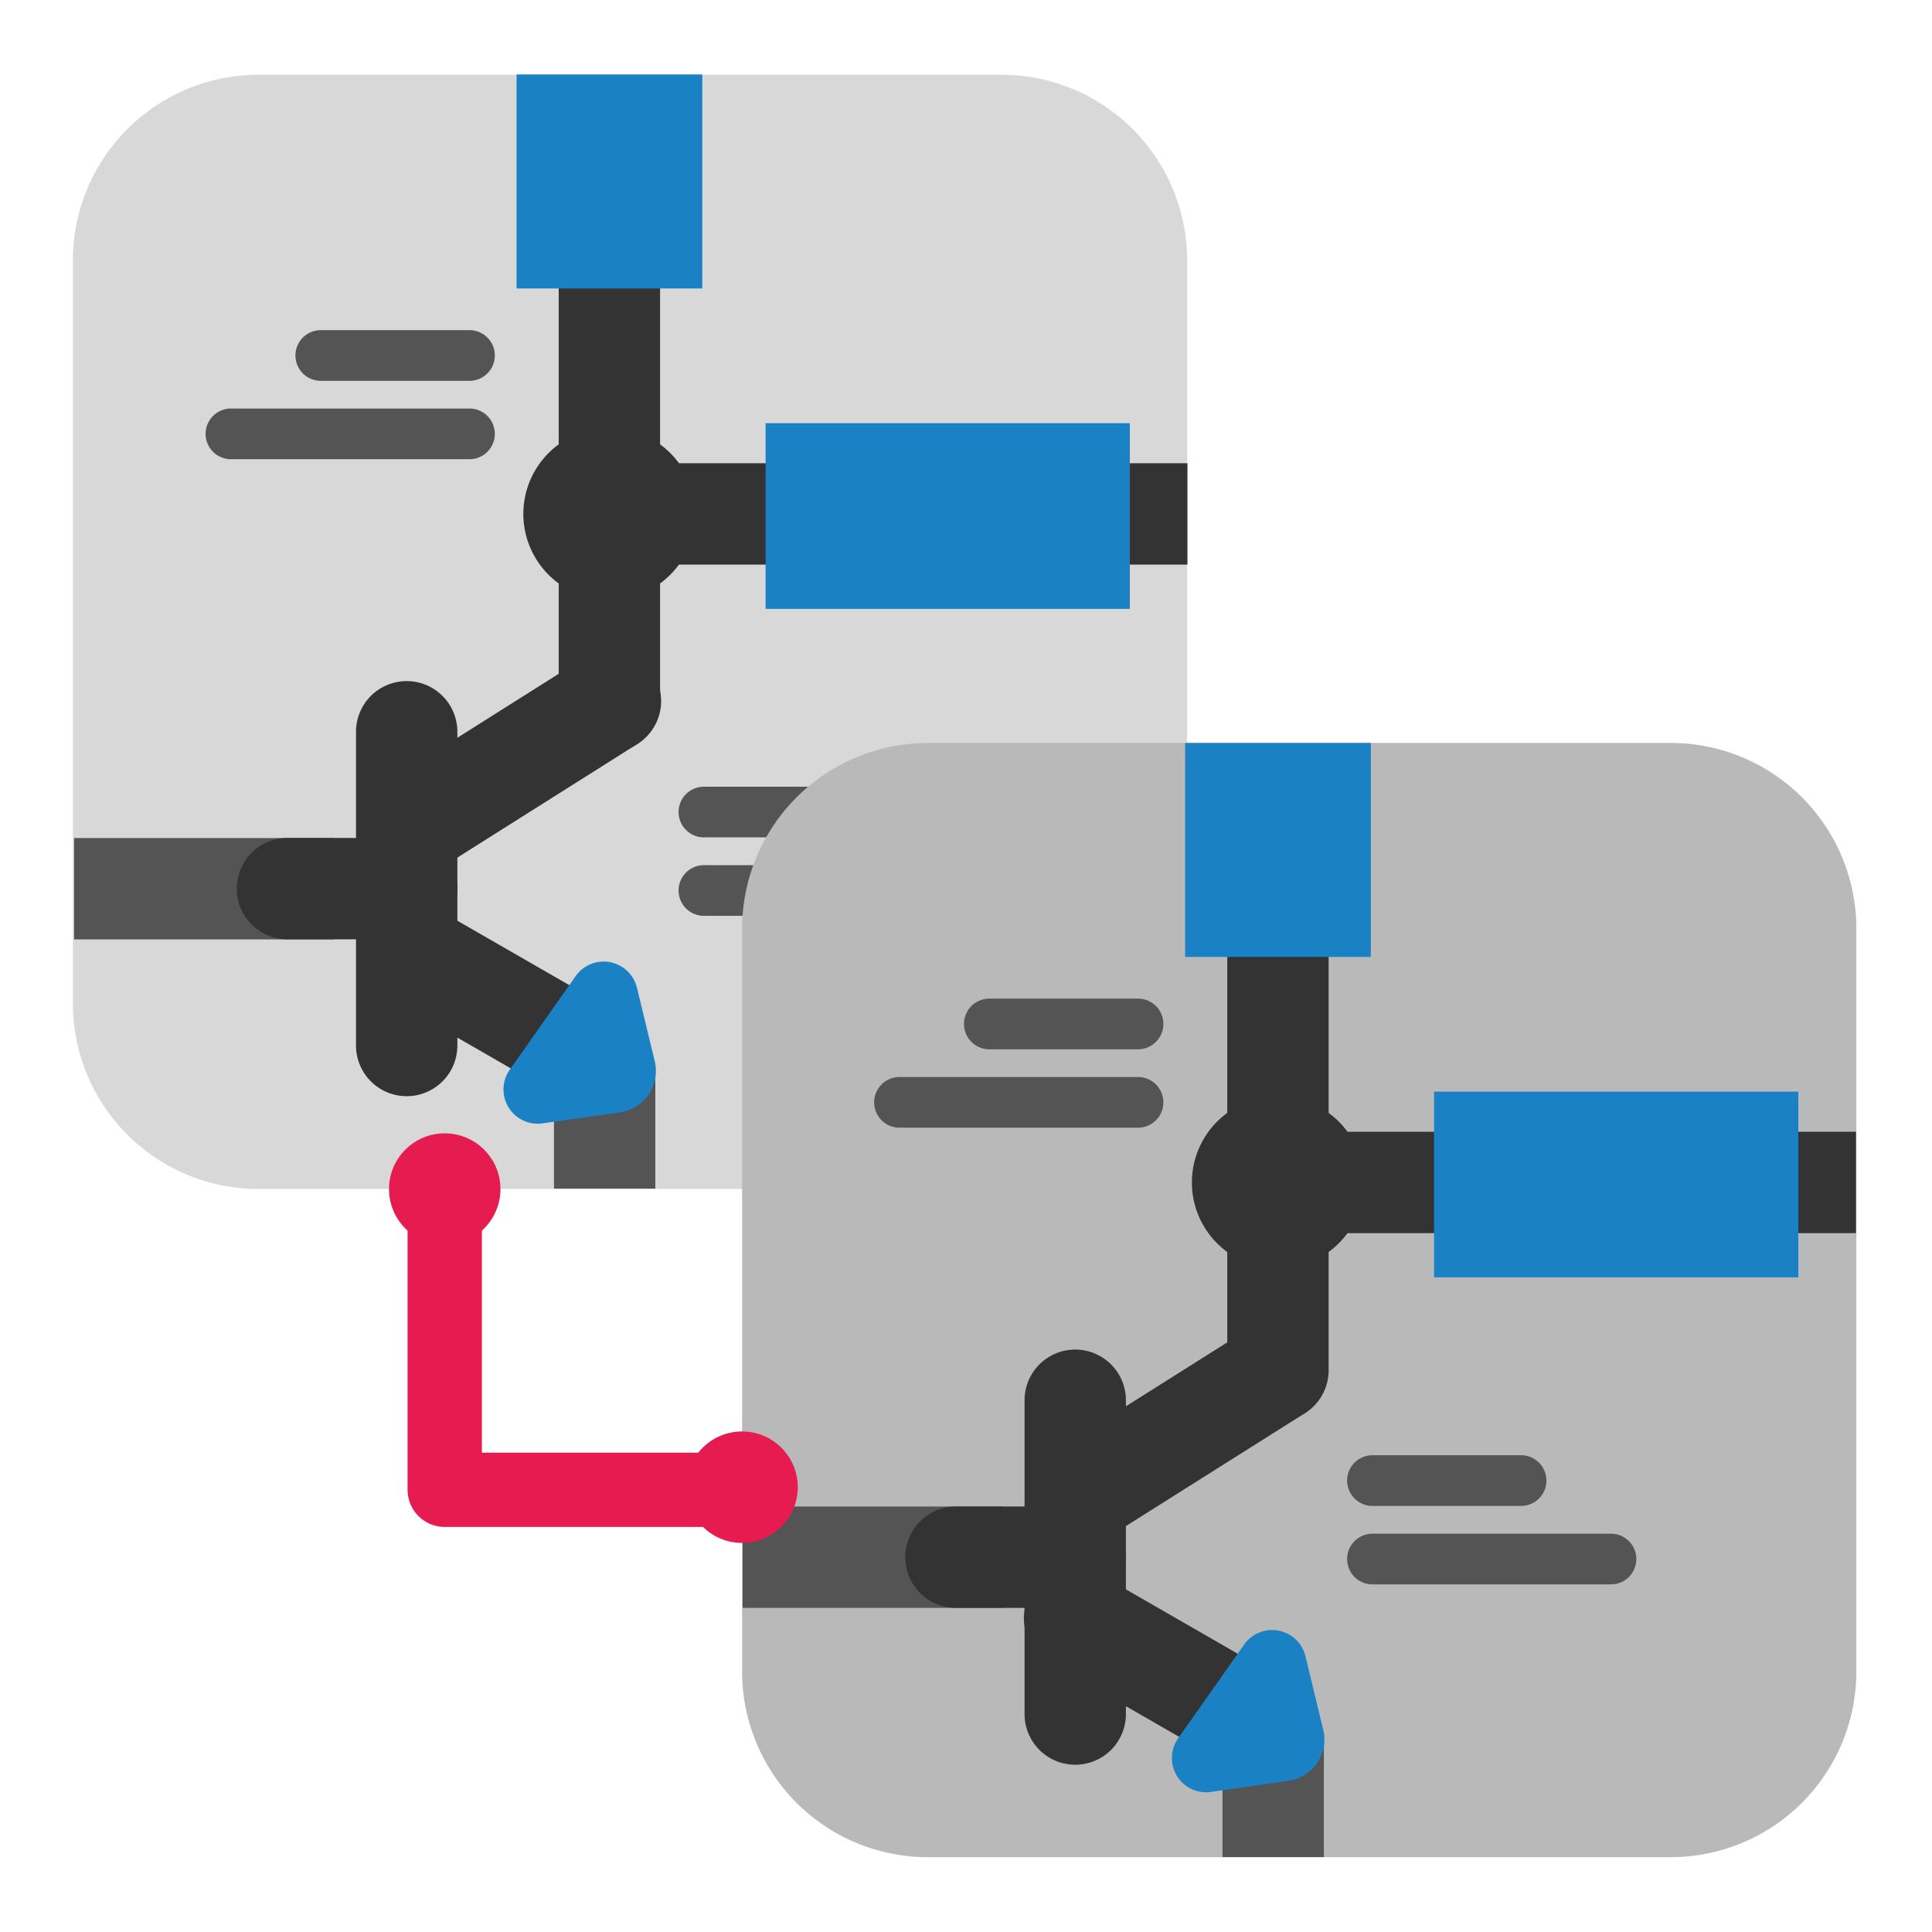
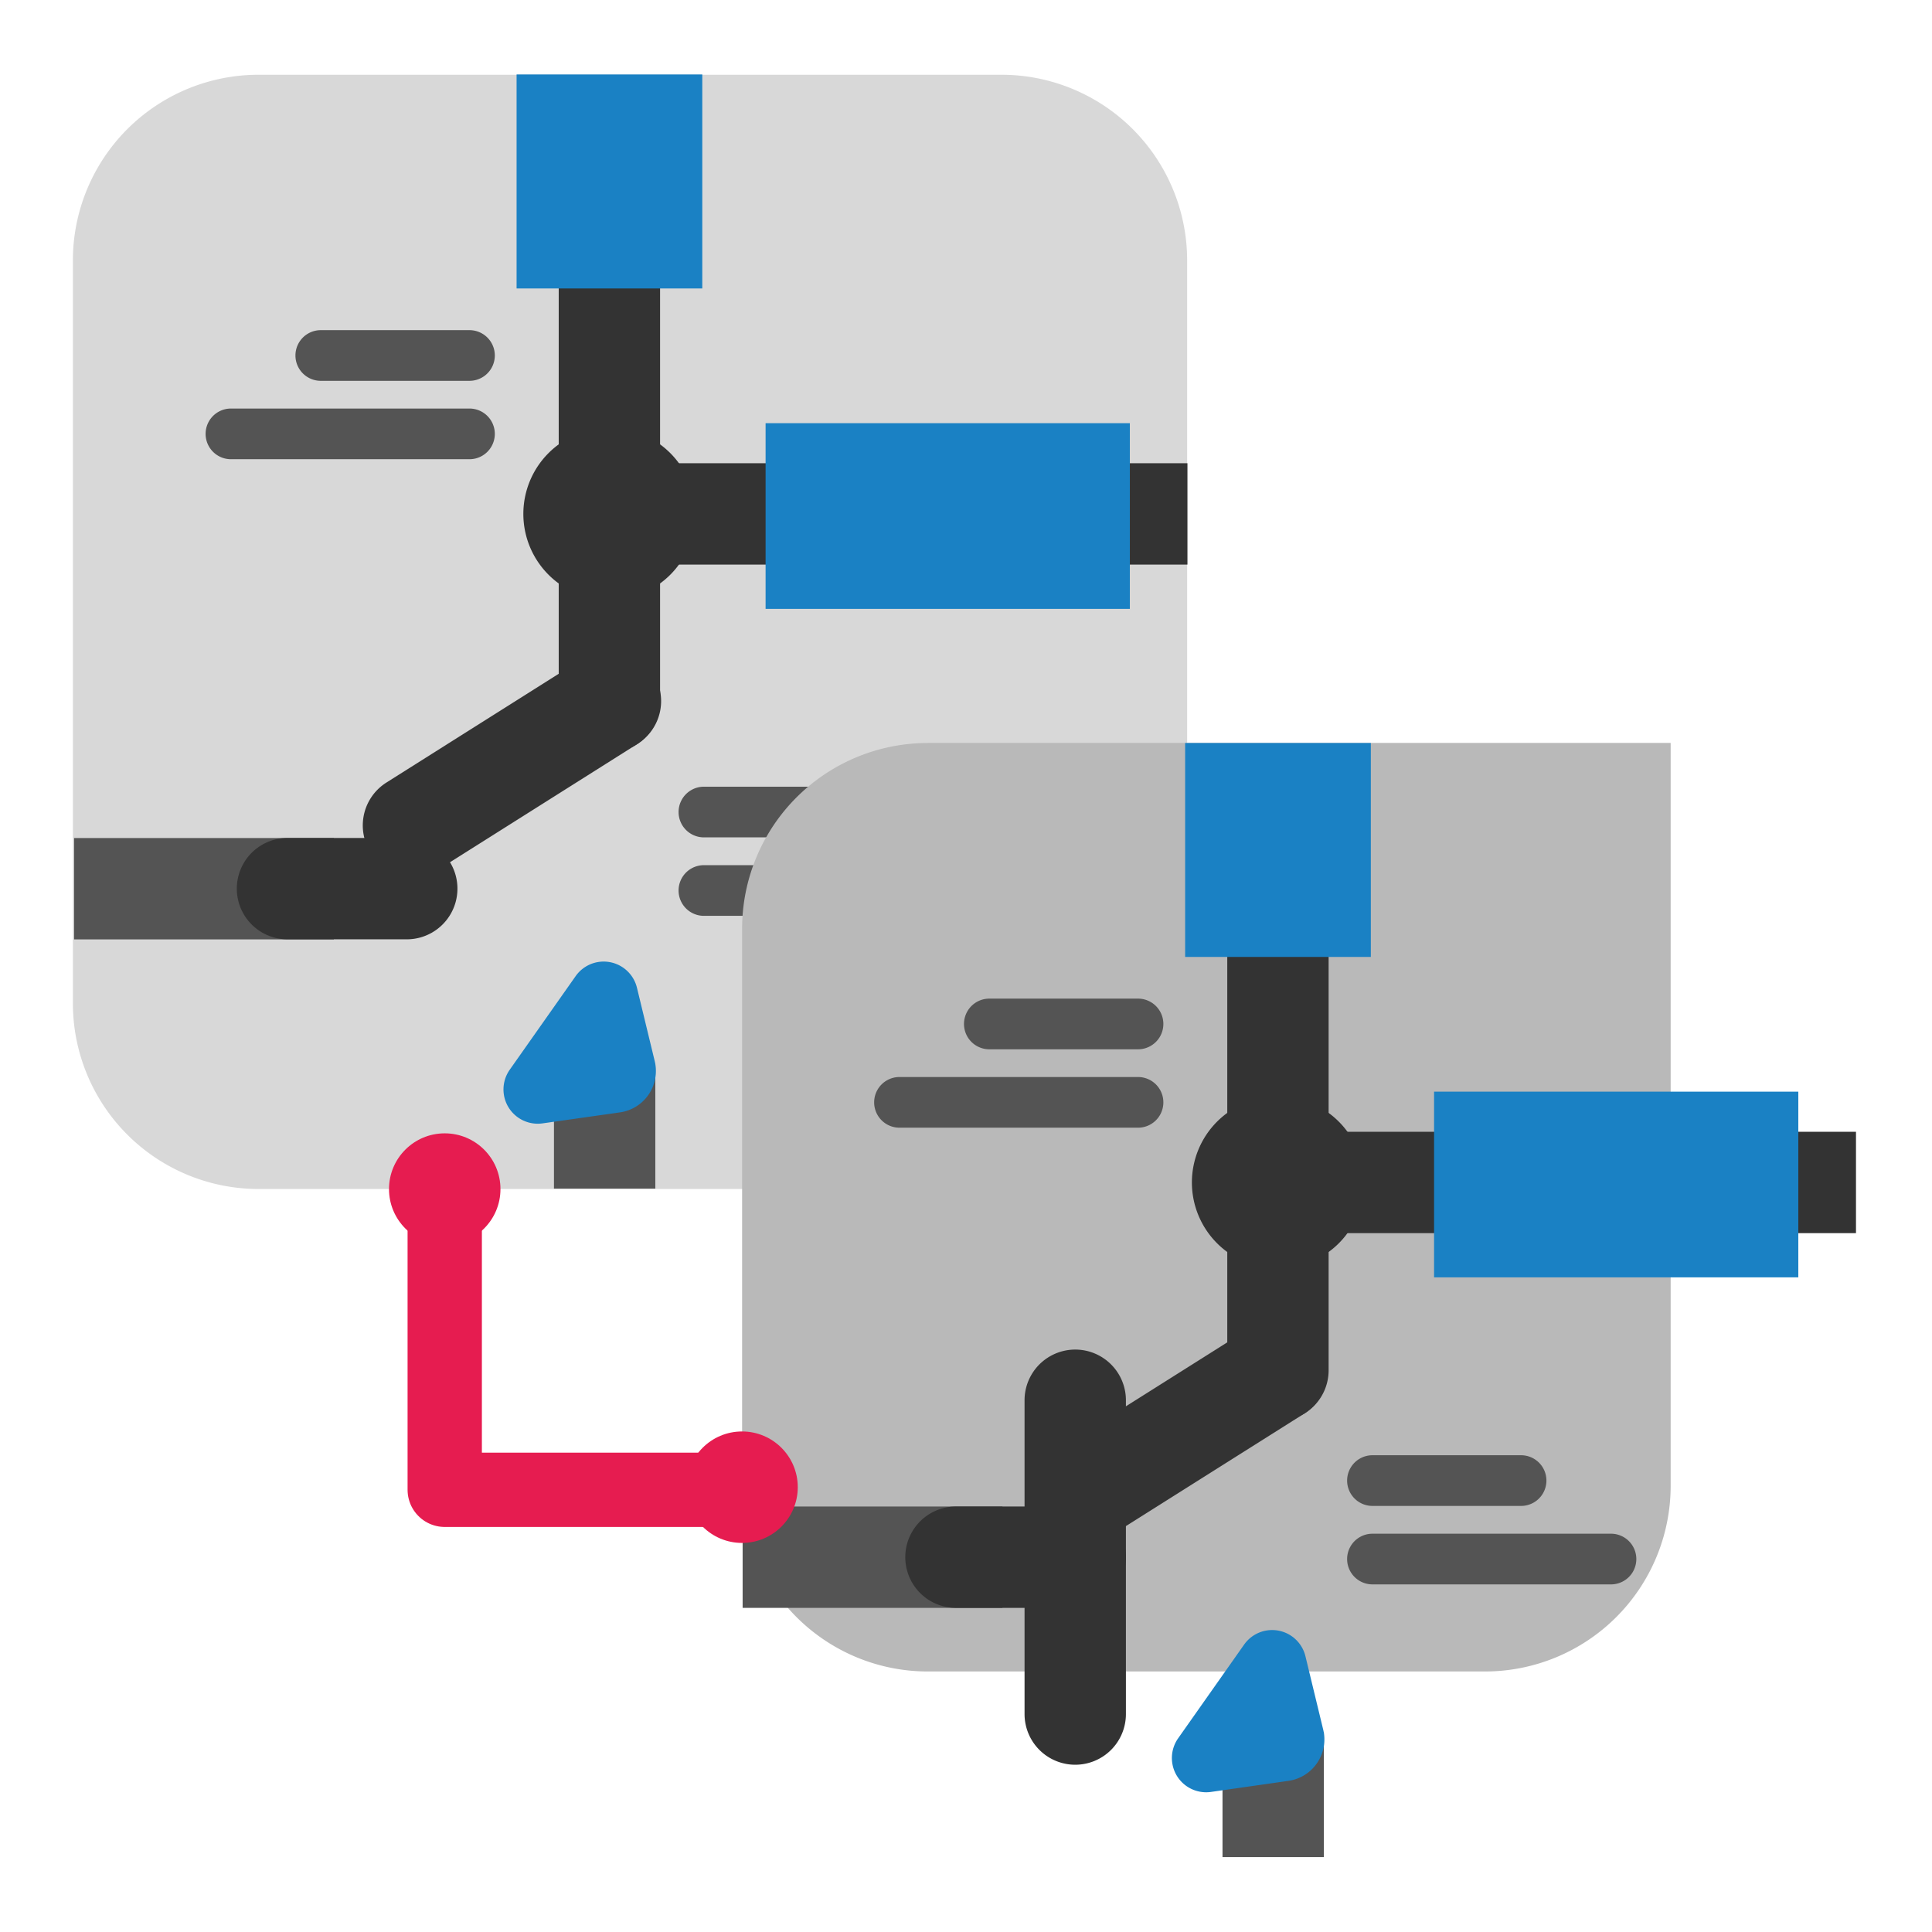
<svg xmlns="http://www.w3.org/2000/svg" id="Слой_1" data-name="Слой 1" viewBox="0 0 26 26">
  <defs>
    <style>.cls-1{fill:none;stroke:#e61c50;stroke-linecap:round;stroke-linejoin:round;}.cls-2{fill:#d8d8d8;}.cls-3{fill:#333;}.cls-4{fill:#545454;}.cls-5{fill:#1a81c4;}.cls-6{fill:#b9b9b9;}.cls-7{fill:#e61c50;}</style>
  </defs>
  <title>add_hierarchical_subshet</title>
  <polyline class="cls-1" points="5.985 16.459 5.985 20.049 9.575 20.049" />
  <path class="cls-2" d="M3.48,1.006h9.997a2.499,2.499,0,0,1,2.499,2.499v9.997a2.499,2.499,0,0,1-2.499,2.499H3.481A2.499,2.499,0,0,1,.981,13.502V3.506A2.499,2.499,0,0,1,3.48,1.006Z" />
  <path class="cls-3" d="M8.201,10.126a.682.682,0,0,1-.682-.682V3.882a.682.682,0,1,1,1.364,0V9.444A.682.682,0,0,1,8.201,10.126Z" />
  <path class="cls-4" d="M6.318,6.18h-3.21a.341.341,0,0,1,0-.682h3.21a.341.341,0,0,1,0,.682Z" />
  <path class="cls-4" d="M6.318,5.125H4.317a.341.341,0,0,1,0-.682H6.318a.341.341,0,0,1,0,.682Z" />
  <path class="cls-4" d="M12.683,12.325h-3.21a.341.341,0,0,1,0-.682h3.21a.341.341,0,0,1,0,.682Z" />
  <path class="cls-4" d="M11.473,11.269h-2a.341.341,0,0,1,0-.682h2a.341.341,0,0,1,0,.682Z" />
  <rect class="cls-4" x="0.997" y="11.278" width="3.496" height="1.364" />
-   <path class="cls-3" d="M5.473,14.752a.682.682,0,0,1-.682-.682V9.848a.682.682,0,0,1,1.364,0V14.07A.682.682,0,0,1,5.473,14.752Z" />
  <rect class="cls-3" x="7.519" y="6.234" width="8.461" height="1.364" />
  <rect class="cls-4" x="7.455" y="14.316" width="1.364" height="1.68" />
  <path class="cls-3" d="M9.359,6.916A1.158,1.158,0,1,1,8.201,5.758,1.158,1.158,0,0,1,9.359,6.916Z" />
  <rect class="cls-5" x="6.952" y="1.002" width="2.499" height="2.88" />
  <rect class="cls-5" x="11.504" y="4.492" width="2.499" height="4.902" transform="translate(19.697 -5.809) rotate(90)" />
  <path class="cls-3" d="M5.564,11.79a.682.682,0,0,1-.365-1.258L7.837,8.867a.682.682,0,1,1,.728,1.153L5.927,11.685A.68.68,0,0,1,5.564,11.79Z" />
-   <path class="cls-3" d="M7.895,14.861a.677.677,0,0,1-.34-.091L5.149,13.384a.682.682,0,0,1,.68-1.181L8.236,13.588a.682.682,0,0,1-.341,1.272Z" />
  <path class="cls-5" d="M6.859,14.397l.888-1.261a.461.461,0,0,1,.825.157l.239.987a.563.563,0,0,1-.468.69L7.3,15.118A.461.461,0,0,1,6.859,14.397Z" />
  <path class="cls-3" d="M5.473,12.641H3.869a.682.682,0,1,1,0-1.364h1.605a.682.682,0,1,1,0,1.364Z" />
-   <path class="cls-6" d="M12.486,9.998h9.997a2.499,2.499,0,0,1,2.499,2.499v9.997a2.499,2.499,0,0,1-2.499,2.499H12.486a2.499,2.499,0,0,1-2.499-2.499V12.498a2.499,2.499,0,0,1,2.499-2.499Z" />
+   <path class="cls-6" d="M12.486,9.998h9.997v9.997a2.499,2.499,0,0,1-2.499,2.499H12.486a2.499,2.499,0,0,1-2.499-2.499V12.498a2.499,2.499,0,0,1,2.499-2.499Z" />
  <path class="cls-3" d="M17.198,19.123a.682.682,0,0,1-.682-.682V12.879a.682.682,0,0,1,1.364,0v5.562A.682.682,0,0,1,17.198,19.123Z" />
  <path class="cls-4" d="M15.315,15.176h-3.21a.341.341,0,0,1,0-.682h3.21a.341.341,0,0,1,0,.682Z" />
  <path class="cls-4" d="M15.315,14.121H13.314a.341.341,0,0,1,0-.682h2.001a.341.341,0,0,1,0,.682Z" />
  <path class="cls-4" d="M21.68,21.322H18.47a.341.341,0,0,1,0-.682h3.21a.341.341,0,0,1,0,.682Z" />
  <path class="cls-4" d="M20.47,20.266h-2a.341.341,0,0,1,0-.682h2a.341.341,0,0,1,0,.682Z" />
  <rect class="cls-4" x="9.994" y="20.274" width="3.496" height="1.364" />
  <path class="cls-3" d="M14.47,23.749a.682.682,0,0,1-.682-.682V18.844a.682.682,0,0,1,1.364,0v4.223A.682.682,0,0,1,14.47,23.749Z" />
  <rect class="cls-3" x="16.516" y="15.231" width="8.461" height="1.364" />
  <rect class="cls-4" x="16.452" y="23.312" width="1.364" height="1.68" />
  <path class="cls-3" d="M18.356,15.913A1.158,1.158,0,1,1,17.198,14.755,1.158,1.158,0,0,1,18.356,15.913Z" />
  <rect class="cls-5" x="15.949" y="9.999" width="2.499" height="2.879" />
  <rect class="cls-5" x="20.5" y="13.489" width="2.499" height="4.902" transform="translate(37.69 -5.809) rotate(90)" />
  <path class="cls-3" d="M14.56,20.787a.682.682,0,0,1-.365-1.258l2.638-1.664a.682.682,0,0,1,.728,1.153l-2.638,1.664A.68.68,0,0,1,14.56,20.787Z" />
-   <path class="cls-3" d="M16.892,23.858a.677.677,0,0,1-.34-.091l-2.406-1.385a.682.682,0,1,1,.68-1.181l2.406,1.385a.682.682,0,0,1-.341,1.272Z" />
  <path class="cls-5" d="M15.855,23.393l.888-1.261a.461.461,0,0,1,.825.157l.239.987a.563.563,0,0,1-.468.69l-1.042.149A.461.461,0,0,1,15.855,23.393Z" />
  <path class="cls-3" d="M14.47,21.638h-1.605a.682.682,0,1,1,0-1.364H14.47a.682.682,0,1,1,0,1.364Z" />
  <circle class="cls-7" cx="9.986" cy="20.014" r="0.75" />
  <circle class="cls-7" cx="5.985" cy="16.002" r="0.75" />
</svg>